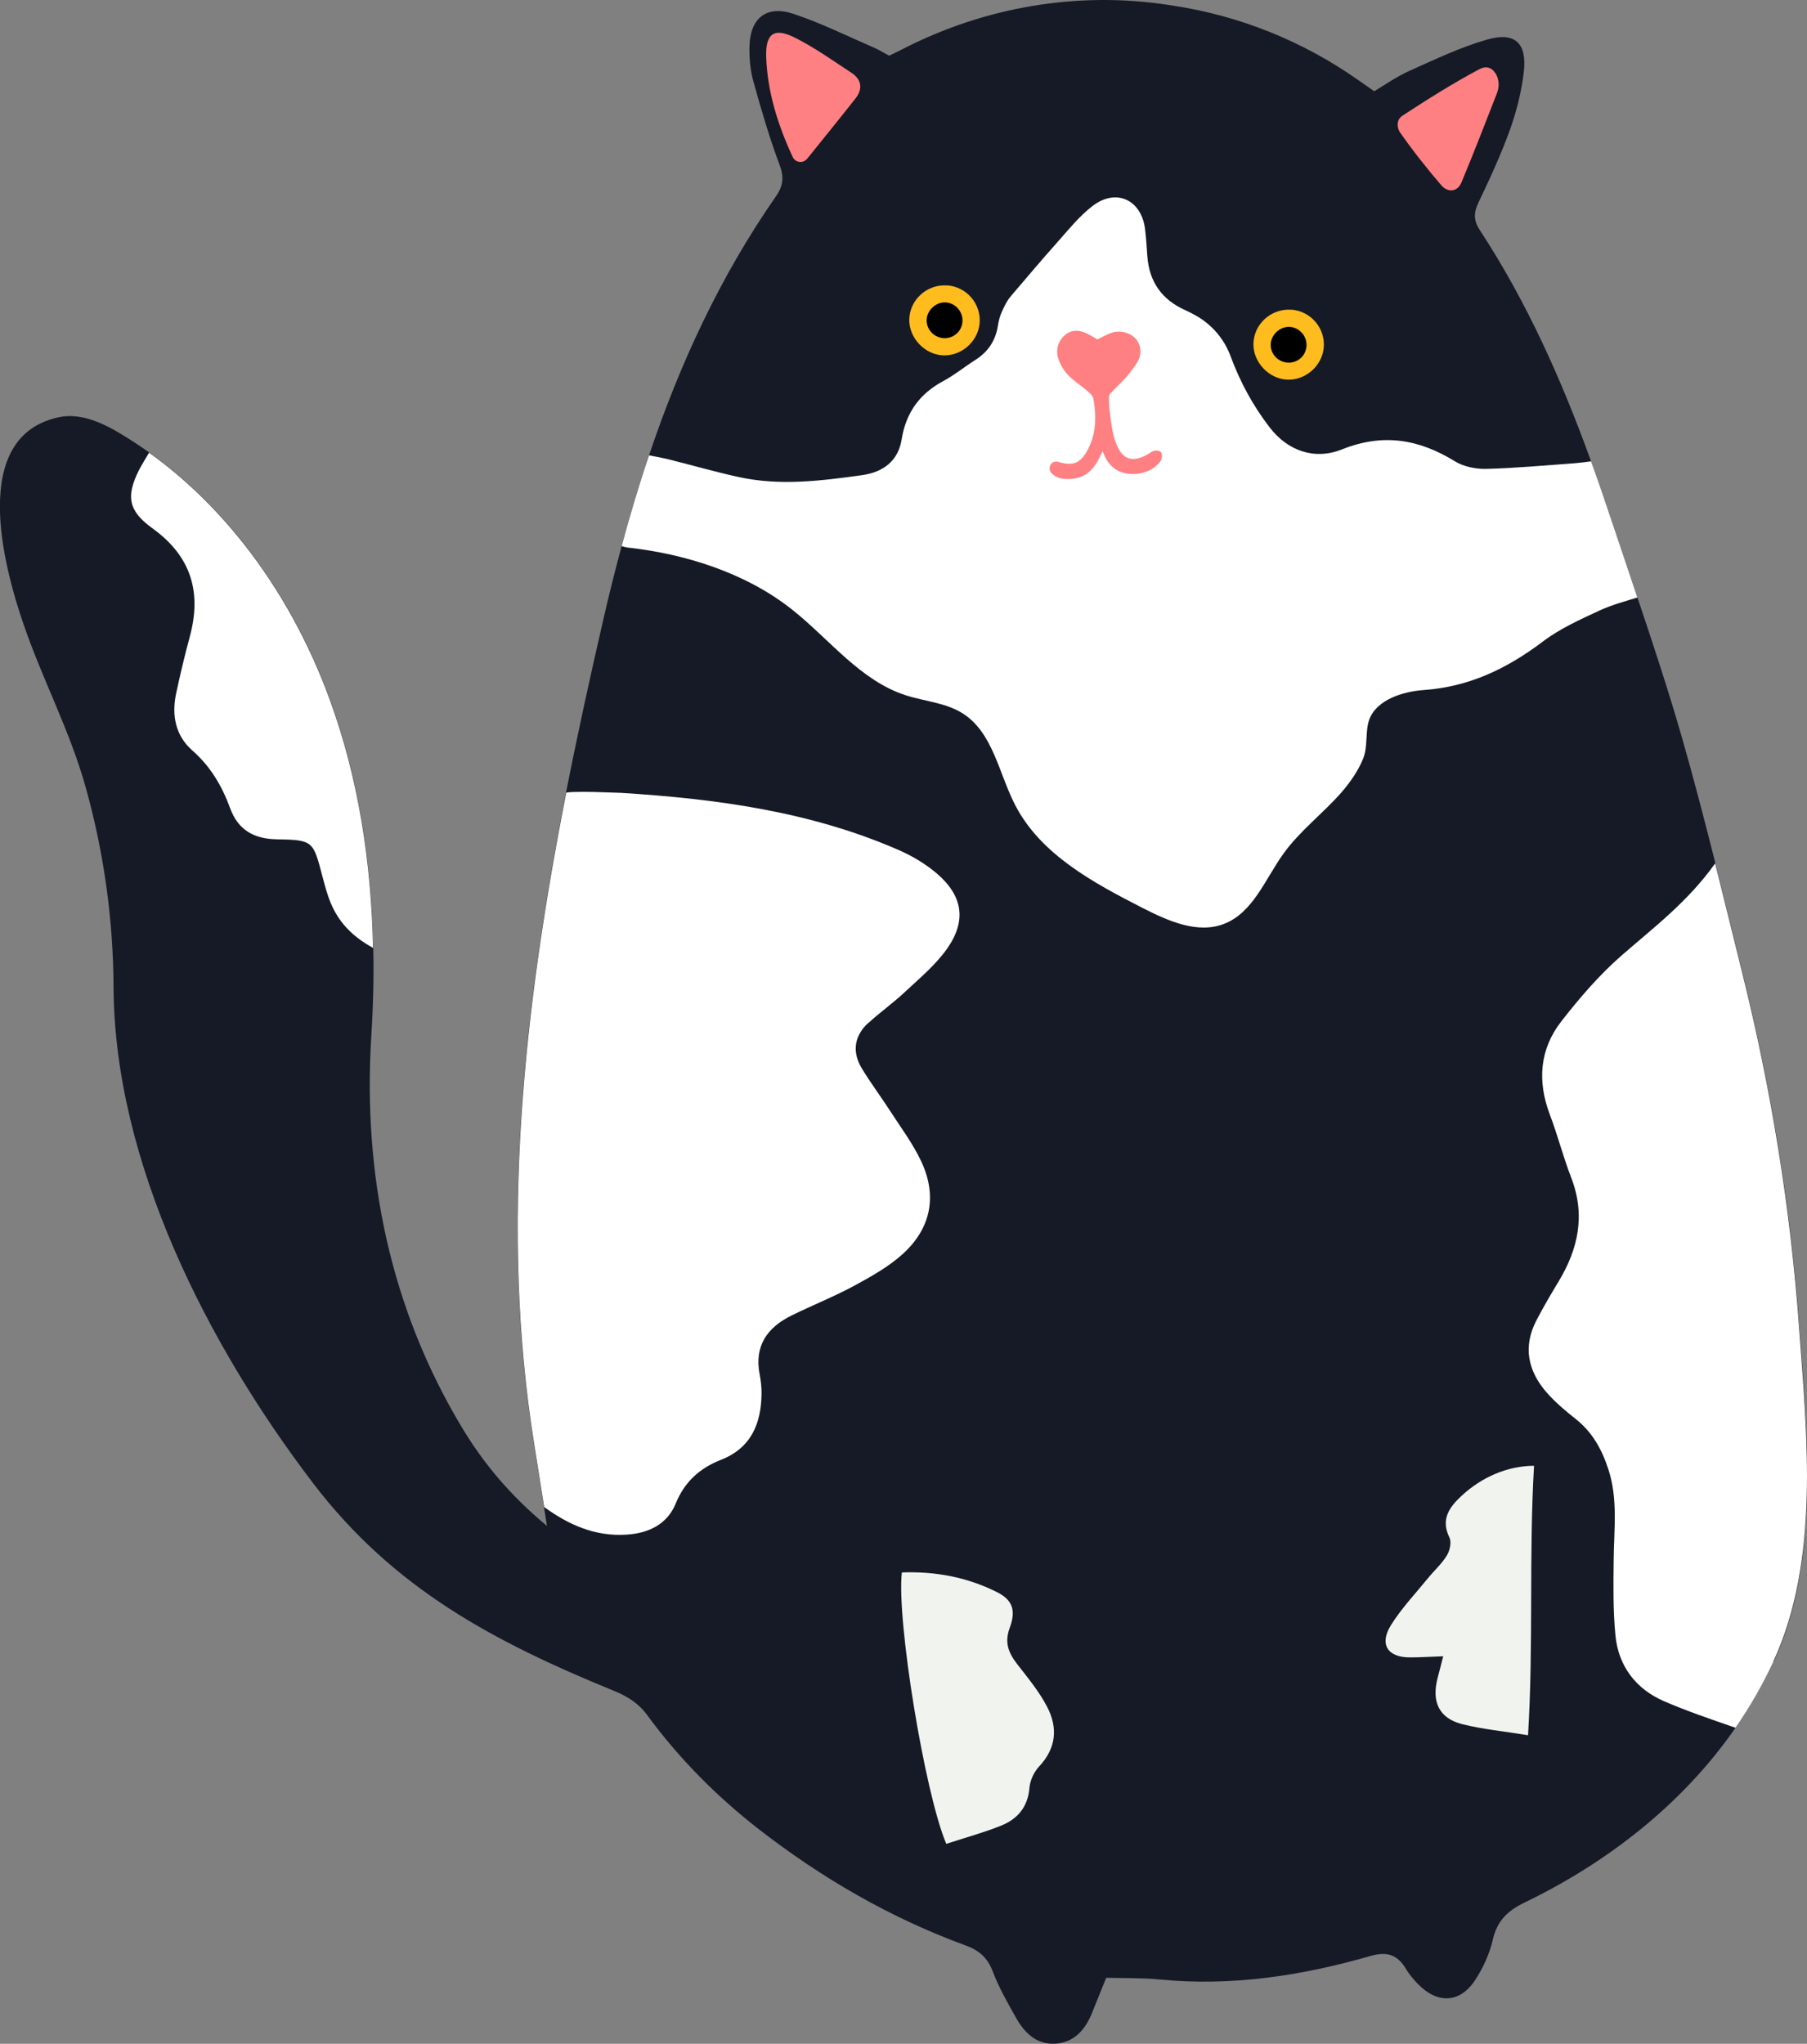
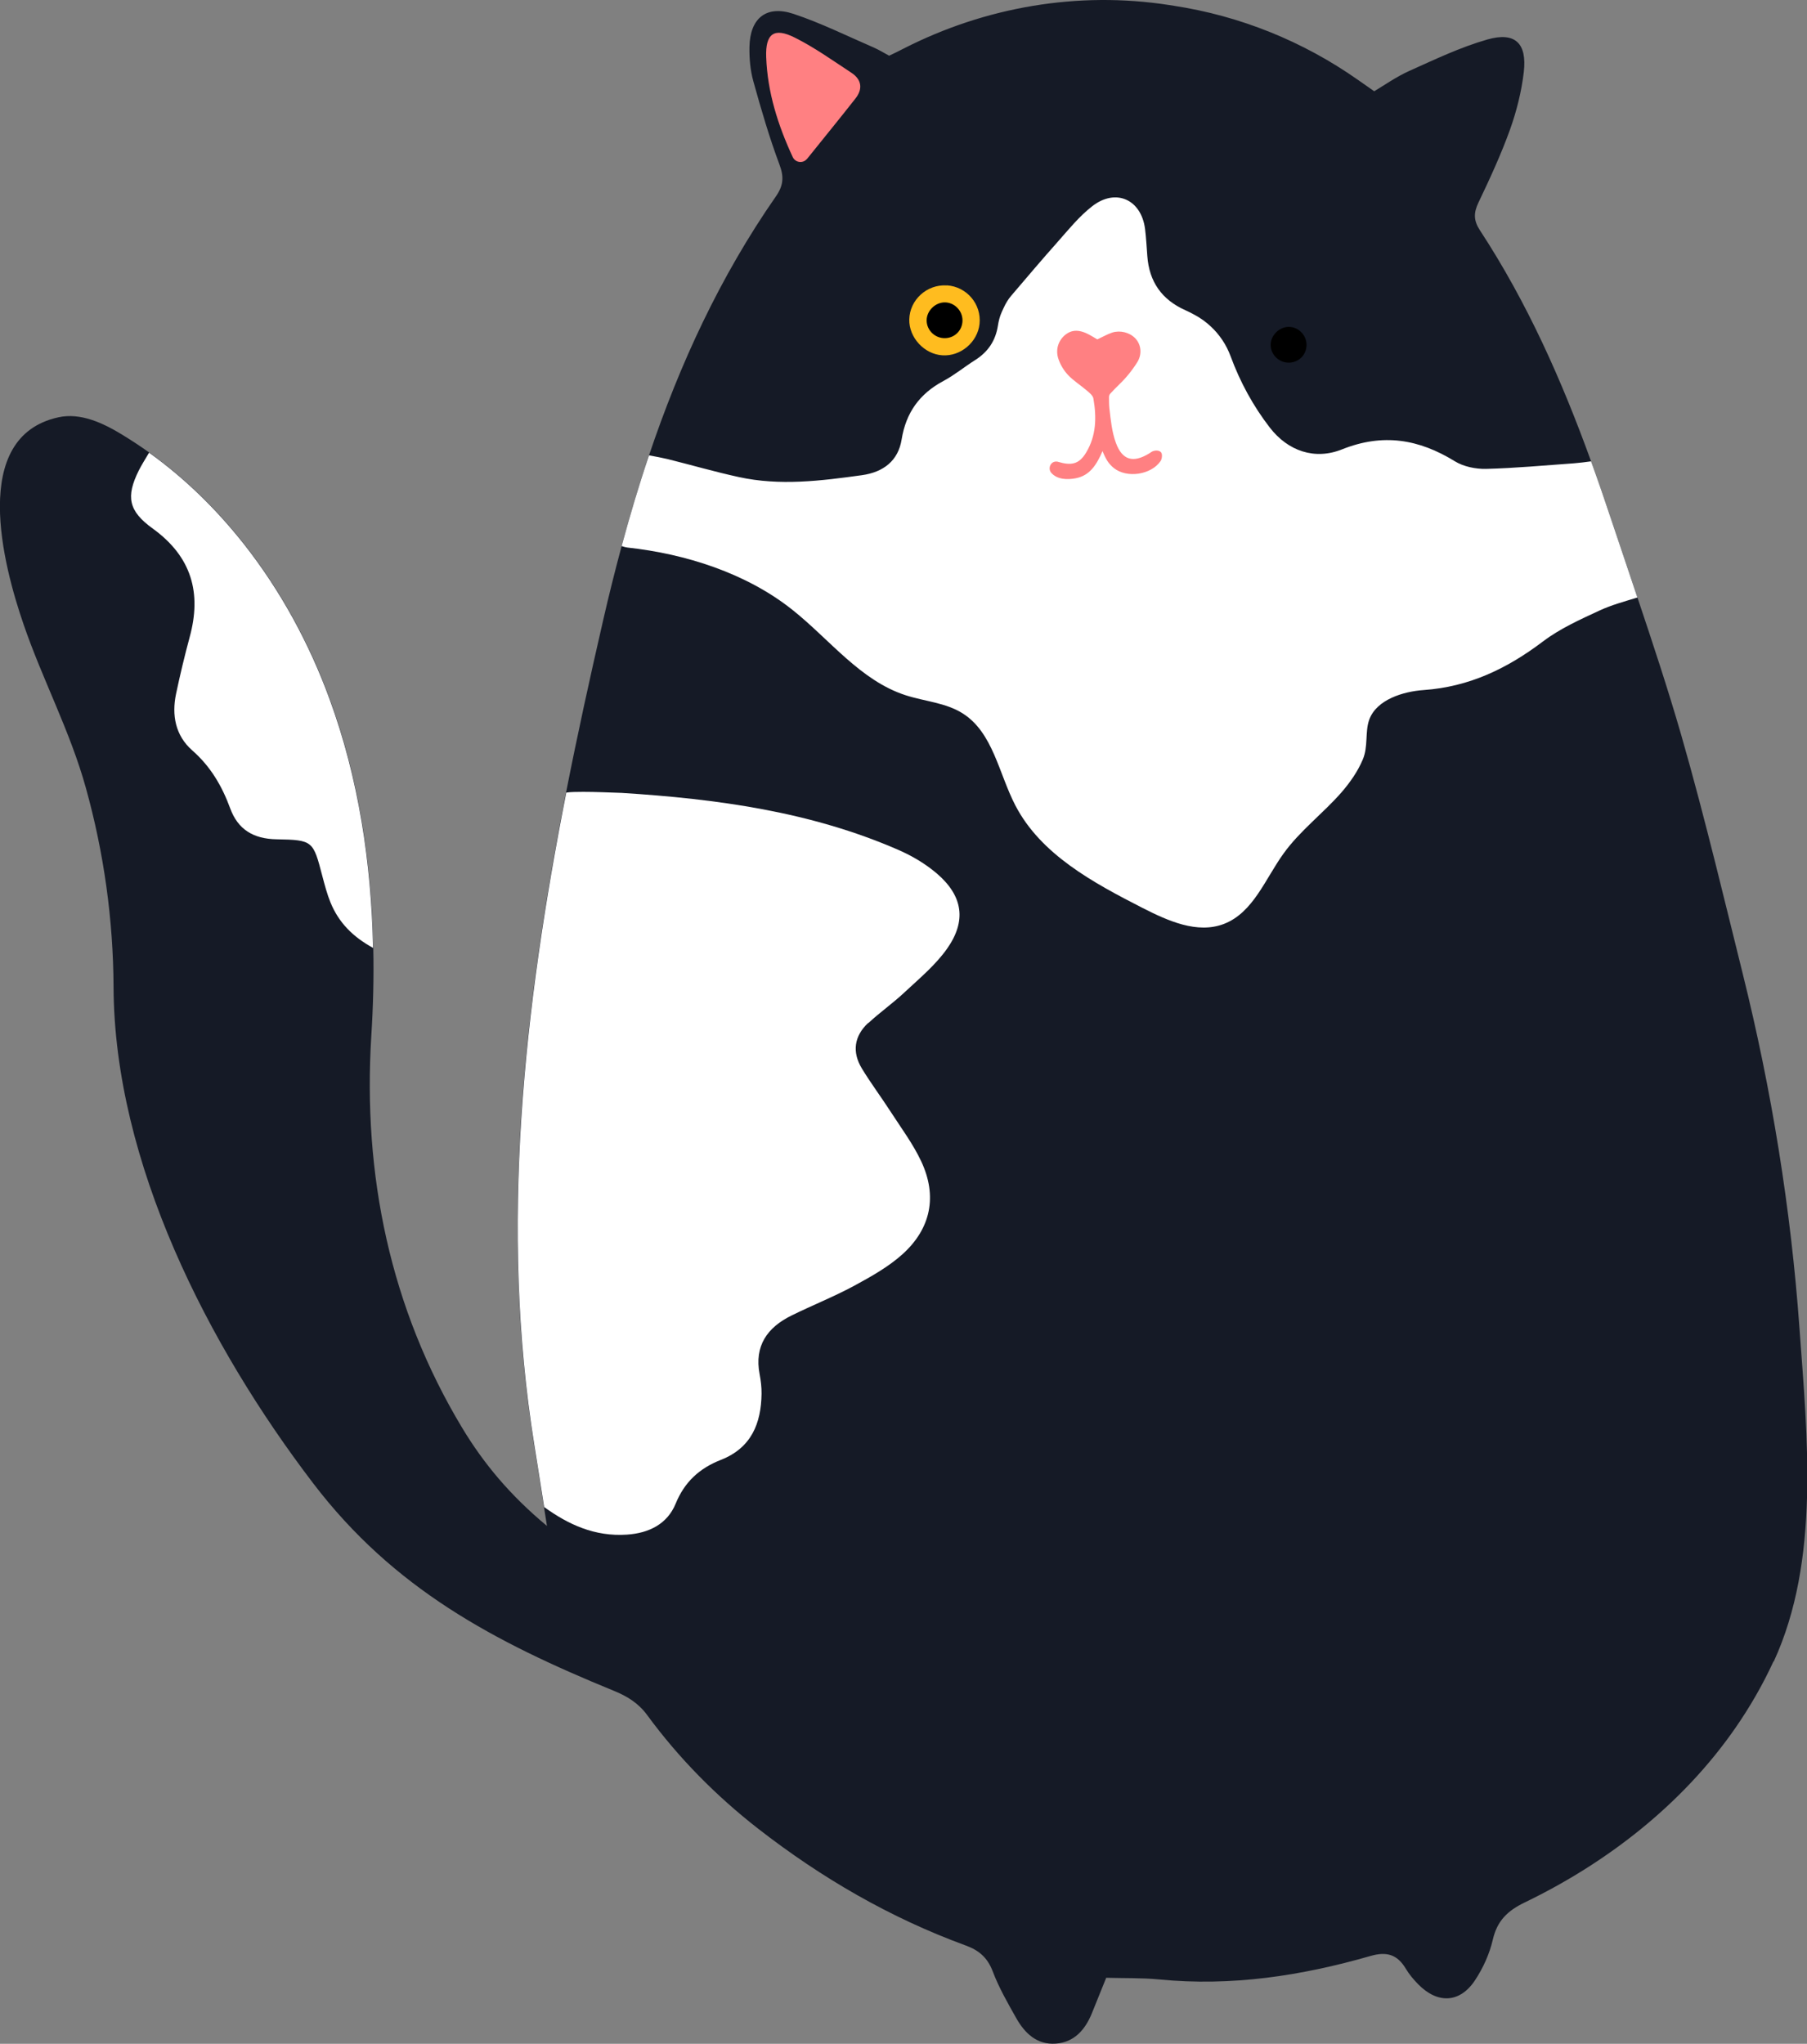
<svg xmlns="http://www.w3.org/2000/svg" id="_レイヤー_2" viewBox="0 0 174.9 197.76">
  <rect x="0" y="0" width="174.9" height="197.76" fill="#808080" stroke="none" />
  <defs>
    <style>.cls-1{fill:#f1f4ee;}.cls-2{fill:#ff8082;}.cls-3{fill:#fff;}.cls-4{fill:#151a26;}.cls-5{fill:#ffbc1f;}</style>
  </defs>
  <g id="fv_title">
    <path class="cls-4" d="M171.65,160.77c-1.04,2.26-2.28,4.4-3.67,6.41-5.08,7.33-12.34,13.01-20.4,16.9-1.66.8-2.67,1.77-3.09,3.6-.32,1.38-.94,2.75-1.73,3.94-1.46,2.2-3.61,2.29-5.48.39-.45-.46-.88-.96-1.2-1.5-.82-1.38-1.84-1.71-3.43-1.25-6.68,1.92-13.47,2.96-20.46,2.27-1.66-.16-3.35-.11-5.12-.16-.49,1.23-.94,2.33-1.39,3.44-.65,1.59-1.7,2.8-3.49,2.93-1.82.13-3-1-3.83-2.47-.83-1.47-1.68-2.95-2.27-4.51-.51-1.34-1.33-2.05-2.63-2.52-7.3-2.67-13.95-6.53-20.07-11.29-4.07-3.17-7.69-6.83-10.75-11-.86-1.17-1.95-1.83-3.23-2.35-11.61-4.75-21.31-9.87-29.1-20.08-10.14-13.29-19.25-31-19.32-48.03-.03-6.49-.93-12.97-2.67-19.22-1.53-5.53-4.21-10.51-6.05-15.89-1.95-5.67-5.25-18.1,3.37-20,2.15-.48,4.34.55,6.22,1.7.88.54,1.75,1.11,2.59,1.71,3.49,2.5,6.57,5.53,9.23,8.91,3.51,4.47,6.28,9.57,8.23,14.91,2.83,7.7,4.05,15.9,4.22,24.12.06,2.83-.01,5.66-.19,8.48-.84,13.43,1.82,26.38,8.8,37.96,2.08,3.45,4.63,6.51,8.2,9.48-.1-.64-.2-1.25-.29-1.84-.35-2.2-.65-4.13-.96-6.06-3.37-20.97-.99-42.29,3.1-63.07,1.1-5.6,2.32-11.16,3.59-16.67.55-2.41,1.15-4.8,1.79-7.18.8-2.96,1.67-5.89,2.65-8.78,2.97-8.81,6.85-17.25,12.28-25.05.72-1.03.8-1.88.34-3.09-.98-2.62-1.77-5.33-2.52-8.03-.3-1.07-.4-2.22-.38-3.34.05-2.78,1.63-4.07,4.26-3.2,2.65.88,5.18,2.14,7.75,3.25.51.22.99.52,1.51.8.48-.22.95-.46,1.42-.7C95.39.66,104.34-.87,113.12.48l.51.08c6.4.98,12.48,3.43,17.78,7.15.53.37,1.06.75,1.6,1.12.93-.55,2.11-1.39,3.4-1.97,2.48-1.11,4.96-2.3,7.56-3.04,2.67-.76,3.84.36,3.52,3.14-.22,1.89-.7,3.8-1.34,5.59-.87,2.41-1.95,4.75-3.06,7.07-.47.99-.46,1.73.15,2.66,4.58,6.99,7.93,14.54,10.75,22.33.68,1.87,1.33,3.76,1.96,5.66.84,2.52,1.69,5.03,2.54,7.55h0c1.48,4.41,2.94,8.82,4.23,13.28,1.19,4.13,2.27,8.29,3.32,12.46.89,3.54,1.75,7.08,2.63,10.62,2.8,11.26,4.67,22.76,5.5,34.33.76,10.5,2.02,22.46-2.49,32.26Z" />
    <path class="cls-3" d="M158.47,57.82c-1.32.4-2.51.73-3.62,1.24-1.9.88-3.86,1.76-5.51,3.01-3.45,2.61-7.12,4.39-11.55,4.7-1.91.13-4.57.9-5.27,2.89-.41,1.16-.08,2.57-.62,3.84-.49,1.16-1.23,2.21-2.05,3.16-1.79,2.05-4.02,3.71-5.61,5.92-1.78,2.46-2.94,5.73-5.78,6.82-2.58.99-5.42-.3-7.88-1.55-4.77-2.44-9.83-5.16-12.3-9.91-1.61-3.09-2.16-7.05-5.1-8.91-1.64-1.04-3.68-1.16-5.53-1.76-4.38-1.42-7.34-5.39-10.95-8.26-4.47-3.56-10.36-5.42-15.97-6.03-.17-.02-.33-.07-.56-.14.8-2.96,1.67-5.89,2.65-8.78.65.12,1.25.23,1.83.37,2.29.57,4.56,1.23,6.86,1.73,3.97.87,7.95.37,11.91-.18,2.09-.29,3.52-1.4,3.85-3.46.42-2.59,1.73-4.42,4.05-5.66,1.07-.57,2.02-1.36,3.05-2.01,1.29-.81,2-1.92,2.22-3.35.07-.45.18-.89.37-1.31l.19-.41c.19-.42.43-.82.73-1.17,1.53-1.79,2.98-3.51,4.47-5.18,1.07-1.21,2.1-2.49,3.36-3.47,2.28-1.78,4.75-.67,5.12,2.19.11.87.15,1.76.22,2.63.18,2.47,1.39,4.22,3.69,5.24.33.15.65.31.95.48.53.29,1.03.65,1.47,1.06.44.4.82.85,1.15,1.34.33.49.59,1.01.8,1.57.92,2.5,2.18,4.81,3.8,6.91,1.76,2.27,4.35,3.16,6.99,2.1,3.96-1.58,7.43-.99,10.91,1.15.84.52,2.01.76,3.02.74,2.84-.07,5.68-.34,8.52-.54.53-.04,1.05-.11,1.65-.19.68,1.87,1.33,3.76,1.96,5.66.84,2.52,1.69,5.03,2.54,7.56Z" />
    <path class="cls-3" d="M84.03,98.98c-1.36,1.27-1.57,2.81-.62,4.39.88,1.45,1.91,2.82,2.83,4.25,1.01,1.56,2.14,3.08,2.92,4.74,1.58,3.36.96,6.51-1.82,9.01-1.37,1.23-3.06,2.17-4.7,3.06-1.95,1.05-4.02,1.87-6.01,2.85-2.39,1.17-3.62,2.96-3.11,5.67.12.63.2,1.28.19,1.92-.04,2.85-.98,5.22-3.92,6.38-2.1.82-3.54,2.15-4.4,4.26-.8,1.94-2.56,2.84-4.72,2.98-3.1.21-5.67-.98-8-2.67-.35-2.2-.65-4.13-.96-6.06-3.37-20.97-.99-42.29,3.1-63.07.4-.06.94-.07,1.64-.07,1.24,0,2.48.06,3.72.1,9.19.58,18.26,1.8,26.77,5.51,1.34.58,2.65,1.36,3.75,2.3,2.52,2.17,2.88,4.58.96,7.29-1.11,1.56-2.64,2.84-4.06,4.16-1.12,1.06-2.41,1.96-3.54,3.01Z" />
-     <path class="cls-3" d="M171.65,160.77c-1.04,2.26-2.28,4.4-3.67,6.41-2.38-.83-4.71-1.61-6.96-2.59-2.68-1.17-4.37-3.38-4.66-6.33-.24-2.46-.2-4.95-.17-7.43.03-2.91.42-5.81-.52-8.67-.63-1.93-1.55-3.59-3.17-4.87-1.01-.79-2-1.64-2.84-2.6-1.78-2.06-2.26-4.4-.96-6.91.67-1.29,1.41-2.55,2.16-3.79,1.92-3.18,2.61-6.46,1.21-10.06-.77-1.99-1.3-4.08-2.06-6.08-1.22-3.22-1-6.31,1.1-9.01,1.78-2.29,3.7-4.52,5.88-6.42,3.1-2.7,6.39-5.18,9.02-8.88.89,3.54,1.75,7.08,2.63,10.62,2.8,11.26,4.67,22.76,5.5,34.33.76,10.5,2.02,22.46-2.49,32.26Z" />
    <path class="cls-3" d="M36.13,91.73c-2.02-1.1-3.34-2.48-4.13-4.38-.34-.83-.57-1.71-.8-2.58-.89-3.4-.89-3.5-4.43-3.56-2.27-.04-3.74-.97-4.48-2.97-.79-2.15-1.88-4.05-3.68-5.63-1.64-1.44-2-3.42-1.57-5.47.39-1.85.83-3.68,1.32-5.5,1.16-4.25.21-7.76-3.58-10.5-2.36-1.7-2.6-3.09-1.35-5.61.28-.55.61-1.08,1-1.73,3.49,2.5,6.57,5.53,9.23,8.91,3.51,4.47,6.28,9.57,8.23,14.91,2.83,7.7,4.05,15.9,4.22,24.12Z" />
-     <path class="cls-1" d="M91.59,178.41c-2.1-4.96-4.82-21.69-4.3-26.26,3.22-.12,6.32.45,9.22,1.91,1.47.74,1.86,1.74,1.22,3.45-.53,1.44-.11,2.43.73,3.52,1.03,1.32,2.12,2.64,2.89,4.12,1.05,2.01.9,3.99-.77,5.77-.5.53-.88,1.35-.94,2.08-.15,1.84-1.15,3-2.72,3.64-1.69.68-3.46,1.16-5.33,1.77Z" />
-     <path class="cls-1" d="M148.48,141.83c-.51,8.7-.04,17.26-.58,26.07-2.32-.38-4.38-.57-6.37-1.07-2.23-.56-2.98-2.15-2.39-4.44.16-.61.31-1.22.55-2.13-1.19.04-2.21.11-3.23.11-2.16,0-2.98-1.27-1.83-3.12,1.01-1.62,2.35-3.03,3.57-4.53.61-.75,1.35-1.4,1.84-2.21.29-.47.47-1.29.25-1.74-.86-1.76-.02-2.92,1.16-4.02,1.94-1.81,4.44-2.91,7.02-2.92Z" />
-     <path class="cls-5" d="M124.95,29.96c1.93.12,3.37,1.82,3.17,3.73-.19,1.77-1.83,3.16-3.6,3.04-1.75-.11-3.24-1.72-3.2-3.47.04-1.9,1.71-3.42,3.63-3.29Z" />
    <path class="cls-5" d="M91.64,27.61c1.93.12,3.37,1.82,3.17,3.73-.19,1.77-1.83,3.16-3.6,3.04-1.75-.11-3.24-1.72-3.2-3.47.04-1.9,1.71-3.42,3.63-3.29Z" />
    <path d="M93.16,31c0,.94-.72,1.68-1.65,1.72-.99.04-1.82-.75-1.82-1.72,0-.95.87-1.78,1.82-1.74.91.04,1.65.82,1.65,1.74Z" />
    <path d="M126.46,33.37c0,.94-.72,1.68-1.65,1.72-.99.04-1.82-.75-1.82-1.72,0-.95.87-1.78,1.82-1.74.91.04,1.65.82,1.65,1.74Z" />
    <path class="cls-2" d="M106.72,43.64c-.56,1.27-1.19,2.37-2.61,2.64-.8.15-1.77.13-2.35-.52-.04-.04-.07-.09-.1-.15-.21-.45.1-.97.59-.95.05,0,.1,0,.14.02,1.32.4,2.06.23,2.73-.88.99-1.63,1.03-3.42.71-5.24-.05-.3-.4-.57-.66-.79-.58-.5-1.26-.92-1.78-1.47-.41-.43-.75-.99-.94-1.55-.17-.48-.17-1,.01-1.47.19-.49.58-.92,1.06-1.14.59-.27,1.23-.1,1.78.18.32.16.62.35.91.52.52-.24.96-.5,1.44-.66.75-.24,1.66-.03,2.22.54.62.64.67,1.6.2,2.34-.49.78-1.08,1.51-1.74,2.14-.23.22-.64.64-.85.87-.09.09-.14.22-.14.35,0,.27,0,.76.04,1.11.13,1.11.24,2.26.62,3.3.62,1.71,1.68,1.99,3.22,1.05.13-.08.27-.19.39-.23.4-.13.69-.01.79.15.12.19.07.62-.08.83-.91,1.31-3.24,1.67-4.51.66-.51-.41-.79-.88-1.09-1.63Z" />
    <path class="cls-2" d="M78.11,15.37c-.38.47-1.12.38-1.38-.17,0,0,0,0,0,0-1.43-3.08-2.45-6.28-2.57-9.68-.08-2.27.76-2.89,2.77-1.88,1.92.96,3.69,2.23,5.49,3.41.99.65,1.1,1.57.38,2.48-1.45,1.85-2.94,3.67-4.69,5.85Z" />
-     <path class="cls-2" d="M144.75,7.09c.36.57.39,1.3.14,1.93-1.13,2.89-2.24,5.78-3.44,8.64-.39.93-1.32,1-1.96.25-1.41-1.64-2.75-3.34-3.99-5.11-.24-.34-.44-1.19.28-1.63,2.4-1.57,4.85-3.11,7.38-4.46.69-.37,1.23-.18,1.59.39Z" />
  </g>
</svg>